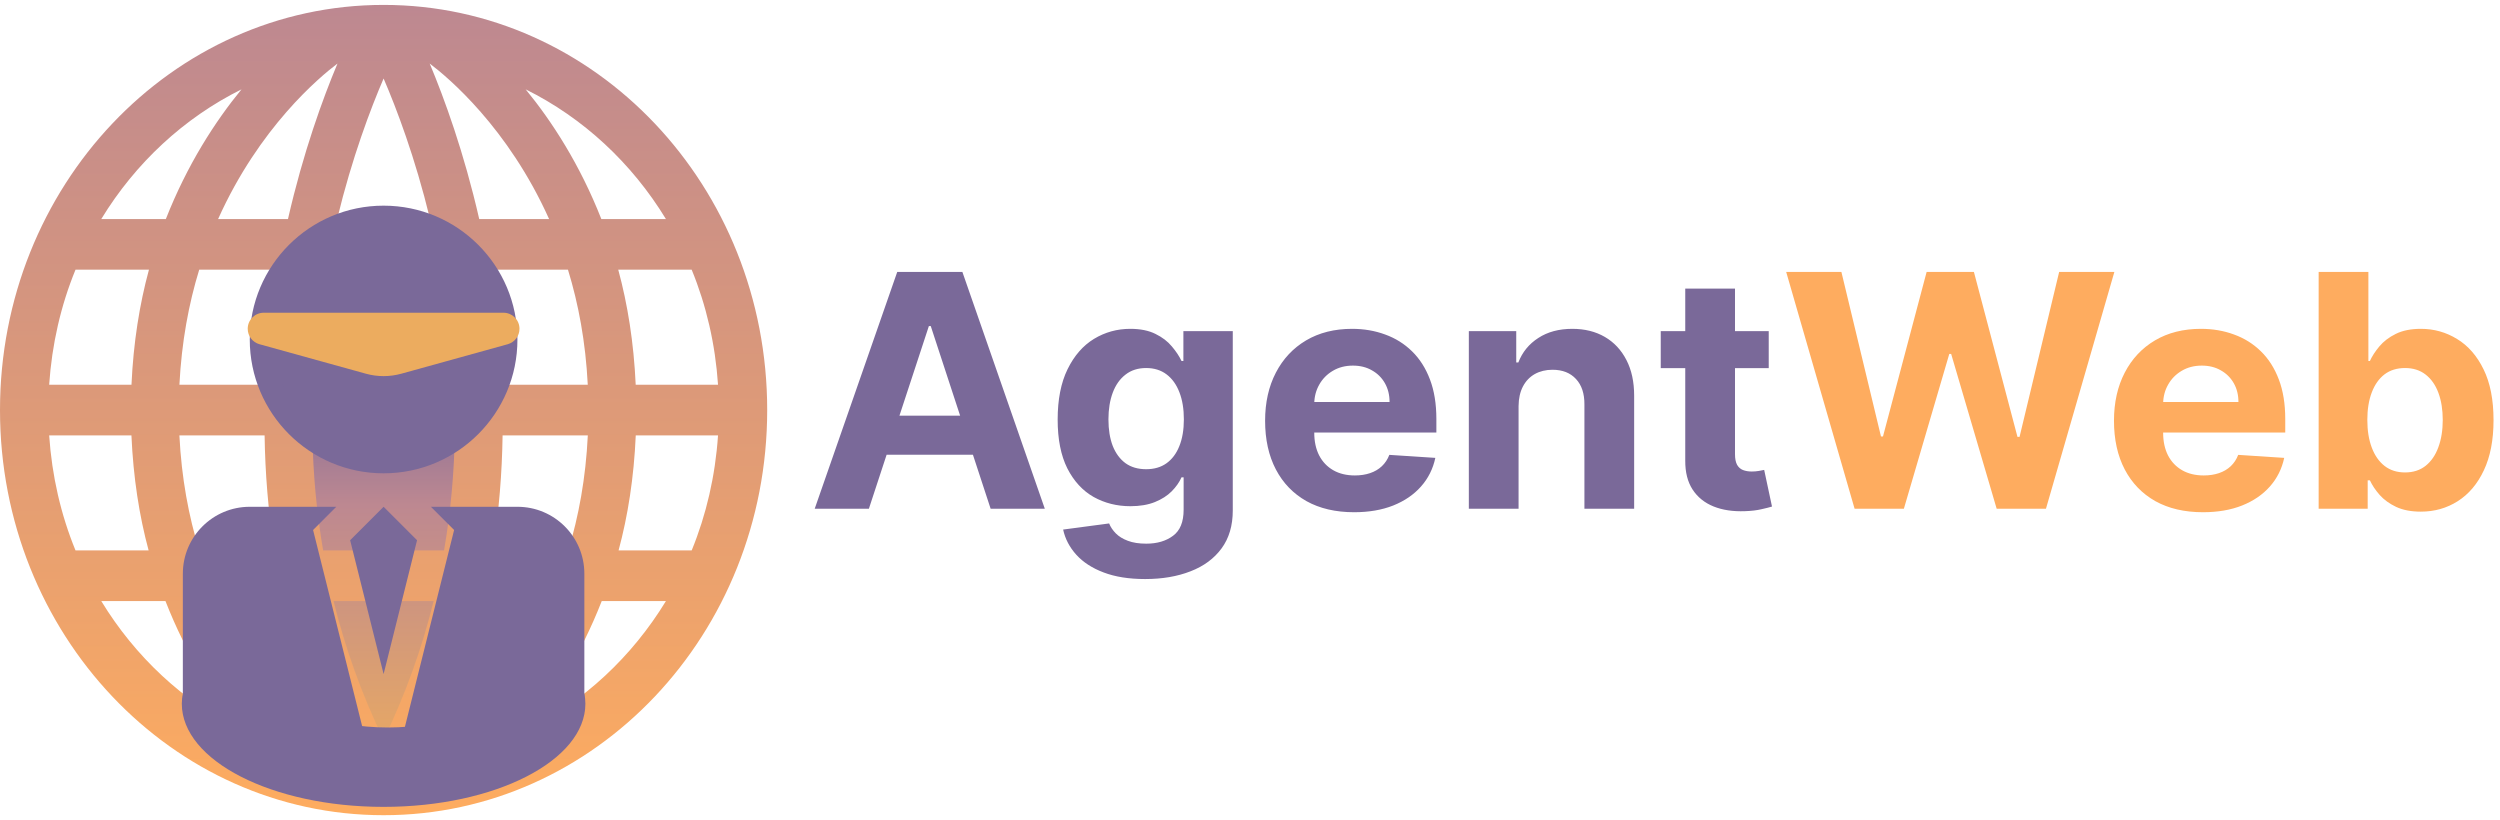
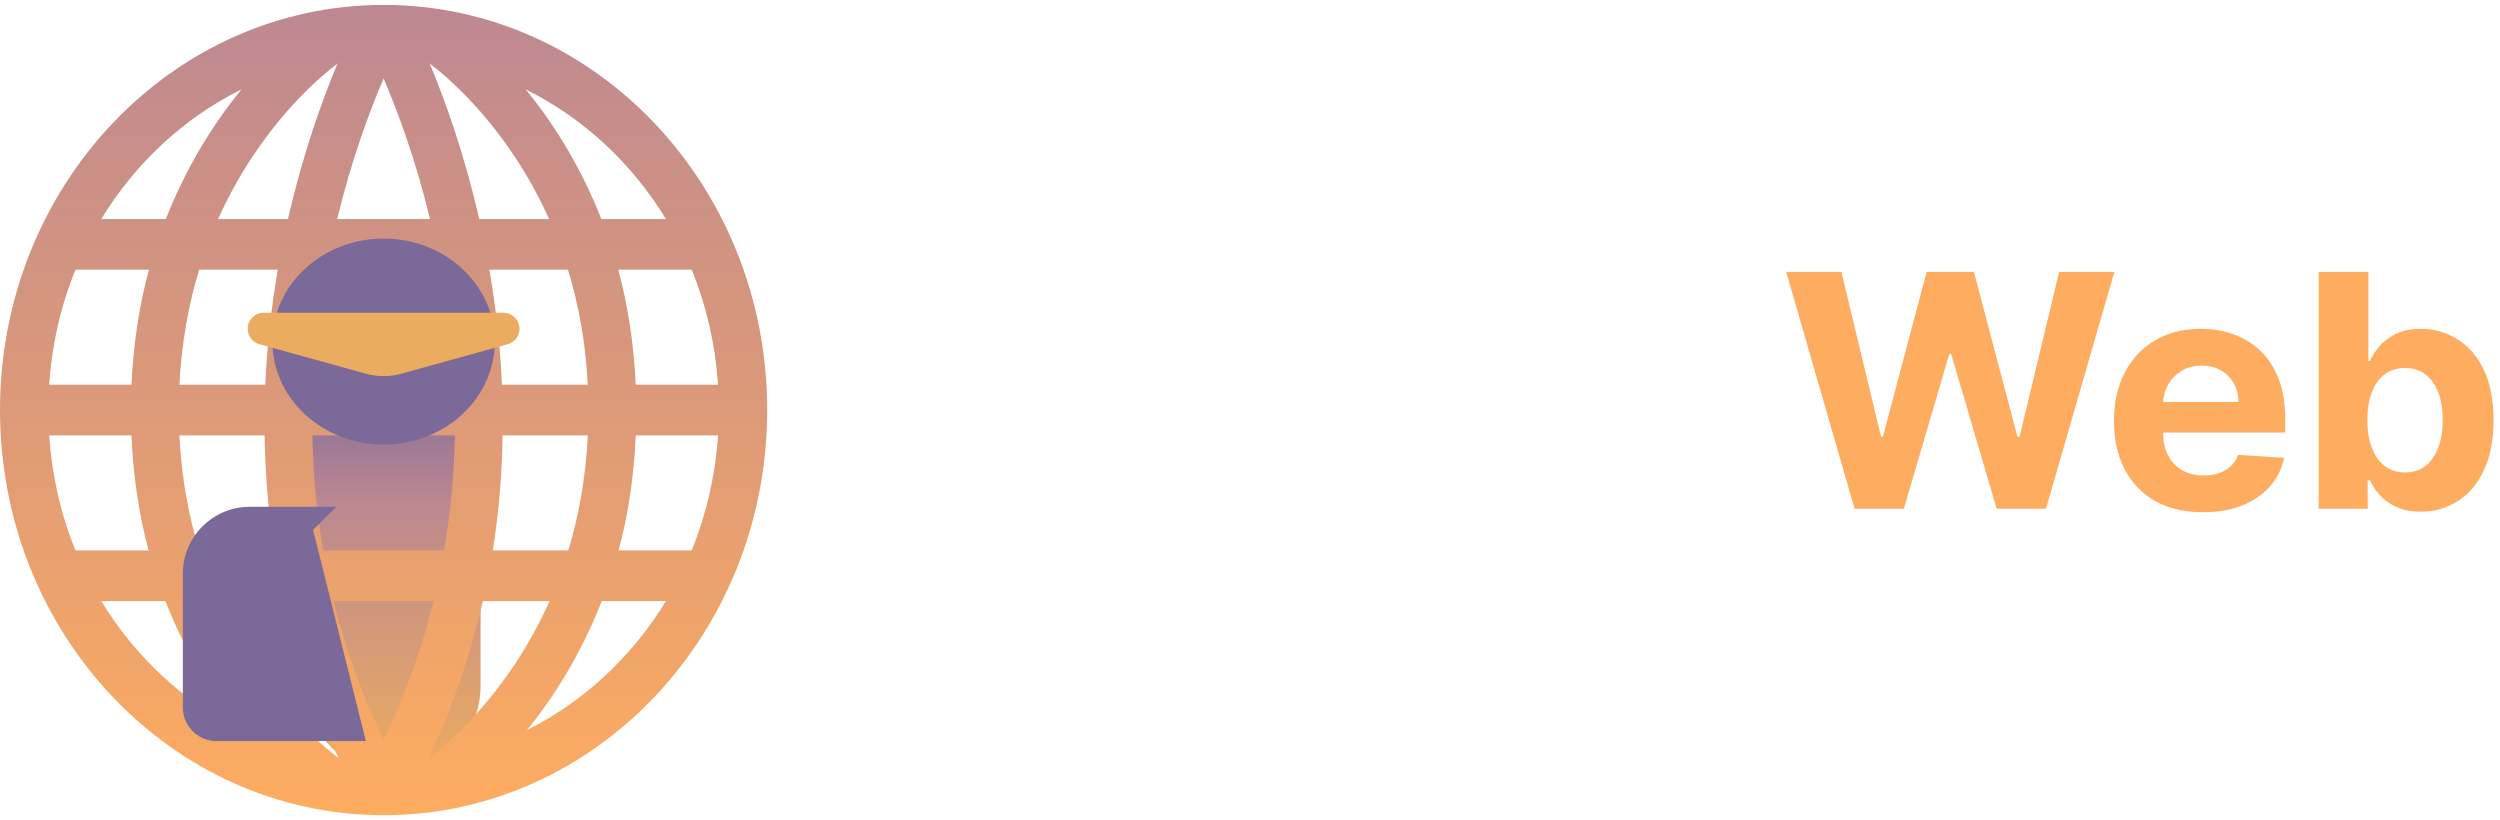
<svg xmlns="http://www.w3.org/2000/svg" width="189" height="62" viewBox="0 0 189 62" fill="none">
  <rect x="22.945" y="17.814" width="13.385" height="40.753" rx="6.692" fill="url(#paint0_linear_3_152)" />
  <path d="M29 0.371C12.984 0.371 0 14.084 0 31C0 47.916 12.984 61.629 29 61.629C45.016 61.629 58 47.916 58 31C58 14.084 45.016 0.371 29 0.371ZM3.717 32.914H9.936C10.075 36.093 10.529 39.001 11.236 41.612H5.709C4.602 38.913 3.924 35.983 3.717 32.914ZM37.946 29.086C37.81 26.009 37.464 23.094 36.997 20.388H42.938C43.729 22.956 44.272 25.852 44.435 29.086H37.946ZM24.429 41.612C23.917 38.629 23.666 35.717 23.619 32.914H34.381C34.334 35.717 34.083 38.629 33.571 41.612H24.429ZM32.782 45.441C31.932 48.887 30.701 52.399 29 55.919C27.298 52.399 26.068 48.887 25.218 45.441H32.782ZM23.669 29.086C23.812 25.991 24.183 23.075 24.675 20.388H33.325C33.817 23.075 34.188 25.991 34.331 29.086H23.669ZM25.489 16.559C26.622 11.889 28.022 8.204 29 5.935C29.978 8.204 31.378 11.889 32.511 16.559H25.489ZM36.229 16.559C35.072 11.498 33.587 7.432 32.485 4.804C33.855 5.834 38.406 9.639 41.511 16.559H36.229ZM25.514 4.804C24.412 7.432 22.927 11.498 21.771 16.559H16.489C19.594 9.638 24.145 5.833 25.514 4.804ZM21.003 20.388C20.536 23.094 20.19 26.009 20.054 29.086H13.564C13.728 25.853 14.271 22.956 15.061 20.388H21.003ZM9.94 29.086H3.717C3.924 26.017 4.602 23.087 5.709 20.388H11.261C10.549 22.999 10.085 25.905 9.94 29.086ZM13.562 32.914H20.004C20.045 35.721 20.269 38.63 20.743 41.612H15.063C14.266 39.037 13.721 36.14 13.562 32.914ZM21.494 45.441C22.383 49.339 23.703 53.324 25.606 57.324C24.322 56.353 19.655 52.476 16.49 45.441H21.494ZM32.389 57.333C34.294 53.329 35.616 49.342 36.506 45.441H41.546C38.391 52.511 33.703 56.357 32.389 57.333ZM37.257 41.612C37.731 38.63 37.955 35.721 37.996 32.914H44.439C44.283 36.146 43.747 39.042 42.962 41.612H37.257ZM48.063 32.914H54.283C54.076 35.983 53.398 38.913 52.291 41.612H46.764C47.47 39.001 47.925 36.093 48.063 32.914ZM48.059 29.086C47.914 25.905 47.45 22.999 46.739 20.388H52.291C53.398 23.087 54.077 26.017 54.283 29.086H48.059ZM50.343 16.559H45.461C43.841 12.437 41.728 9.176 39.74 6.754C44.089 8.911 47.763 12.322 50.343 16.559ZM18.258 6.754C16.271 9.177 14.159 12.438 12.538 16.559H7.657C10.236 12.322 13.911 8.912 18.258 6.754ZM7.657 45.441H12.509C14.105 49.521 16.187 52.771 18.161 55.196C13.856 53.036 10.217 49.646 7.657 45.441ZM39.84 55.196C41.813 52.771 43.895 49.521 45.491 45.441H50.343C47.783 49.646 44.145 53.035 39.84 55.196Z" fill="url(#paint1_linear_3_152)" />
-   <path d="M44.255 53.199C44.255 57.507 37.425 61 29 61C20.575 61 13.745 57.507 13.745 53.199C13.745 48.891 20.9 54.999 29.325 54.999C37.749 54.999 44.255 48.891 44.255 53.199Z" fill="#7A6999" />
  <g clip-path="url(#clip0_3_152)">
-     <path d="M29 35.783C34.593 35.783 39.118 31.253 39.118 25.666C39.118 20.078 34.593 15.548 29 15.548C23.412 15.548 18.882 20.078 18.882 25.666C18.882 31.253 23.413 35.783 29 35.783ZM26.471 20.607C27.925 22.065 29 25.666 36.588 25.666C36.588 29.85 33.184 33.254 29 33.254C24.816 33.254 21.412 29.85 21.412 25.666C21.412 25.666 24.356 23.884 26.471 20.607Z" fill="#7A6999" />
-     <path d="M29 38.313L26.471 40.842L29 50.96L31.529 40.842L29 38.313Z" fill="#7A6999" />
-     <path d="M39.118 38.313H32.577L34.331 40.067L30.344 56.019H39.118H41.647C43.045 56.019 44.177 54.888 44.177 53.489V43.372C44.177 40.578 41.914 38.313 39.118 38.313Z" fill="#7A6999" />
    <path d="M25.423 38.313H18.882C16.091 38.313 13.823 40.578 13.823 43.372V53.489C13.823 54.888 14.955 56.019 16.353 56.019H18.882H27.659L23.669 40.067L25.423 38.313Z" fill="#7A6999" />
    <ellipse cx="29" cy="25.821" rx="8.406" ry="7.783" fill="#7A6999" />
    <path d="M18.727 24.854C18.727 24.185 19.269 23.642 19.939 23.642H38.061C38.731 23.642 39.273 24.185 39.273 24.854V24.854C39.273 25.399 38.91 25.877 38.385 26.023L30.335 28.253C29.462 28.495 28.539 28.495 27.665 28.253L19.615 26.023C19.09 25.877 18.727 25.399 18.727 24.854V24.854Z" fill="#ECAC5F" />
  </g>
  <g clip-path="url(#clip1_3_152)">
-     <path d="M65.687 38.462H61.591L67.831 20.559H72.756L78.988 38.462H74.892L70.365 24.65H70.223L65.687 38.462ZM65.431 31.425H75.104V34.379H65.431V31.425ZM86.569 43.776C85.351 43.776 84.307 43.61 83.436 43.278C82.571 42.952 81.883 42.506 81.371 41.941C80.859 41.375 80.526 40.74 80.373 40.035L83.851 39.572C83.957 39.84 84.124 40.09 84.354 40.323C84.583 40.556 84.886 40.743 85.263 40.883C85.645 41.029 86.11 41.101 86.657 41.101C87.475 41.101 88.149 40.903 88.679 40.507C89.214 40.117 89.482 39.461 89.482 38.54V36.084H89.323C89.158 36.457 88.911 36.809 88.582 37.142C88.252 37.474 87.829 37.745 87.311 37.955C86.793 38.164 86.175 38.269 85.457 38.269C84.439 38.269 83.513 38.036 82.677 37.57C81.847 37.098 81.185 36.378 80.691 35.411C80.203 34.438 79.959 33.208 79.959 31.722C79.959 30.201 80.209 28.931 80.709 27.911C81.209 26.891 81.874 26.128 82.703 25.621C83.539 25.114 84.454 24.86 85.448 24.86C86.207 24.86 86.843 24.988 87.355 25.245C87.867 25.495 88.279 25.81 88.591 26.189C88.908 26.562 89.152 26.929 89.323 27.29H89.464V25.035H93.198V38.593C93.198 39.735 92.915 40.691 92.35 41.46C91.785 42.229 91.003 42.806 90.003 43.191C89.008 43.581 87.864 43.776 86.569 43.776ZM86.649 35.472C87.255 35.472 87.767 35.323 88.184 35.026C88.608 34.723 88.932 34.292 89.155 33.733C89.385 33.167 89.5 32.491 89.5 31.704C89.5 30.918 89.388 30.236 89.164 29.659C88.941 29.076 88.617 28.625 88.193 28.304C87.77 27.984 87.255 27.823 86.649 27.823C86.031 27.823 85.51 27.989 85.087 28.322C84.663 28.648 84.342 29.103 84.124 29.685C83.907 30.268 83.798 30.941 83.798 31.704C83.798 32.48 83.907 33.15 84.124 33.715C84.348 34.275 84.669 34.709 85.087 35.017C85.51 35.321 86.031 35.472 86.649 35.472ZM102.368 38.724C100.974 38.724 99.773 38.444 98.767 37.885C97.767 37.319 96.996 36.521 96.455 35.489C95.913 34.452 95.642 33.225 95.642 31.809C95.642 30.428 95.913 29.216 96.455 28.173C96.996 27.13 97.758 26.317 98.74 25.734C99.729 25.151 100.888 24.86 102.218 24.86C103.112 24.86 103.945 25.003 104.716 25.288C105.492 25.568 106.169 25.991 106.746 26.556C107.328 27.121 107.781 27.832 108.105 28.689C108.429 29.54 108.59 30.536 108.59 31.678V32.701H97.143V30.393H105.051C105.051 29.857 104.934 29.382 104.698 28.968C104.463 28.555 104.136 28.231 103.718 27.998C103.307 27.759 102.827 27.64 102.28 27.64C101.709 27.64 101.203 27.771 100.762 28.033C100.326 28.29 99.985 28.636 99.738 29.073C99.491 29.505 99.364 29.985 99.358 30.516V32.71C99.358 33.374 99.482 33.948 99.729 34.432C99.982 34.916 100.338 35.288 100.797 35.551C101.256 35.813 101.8 35.944 102.43 35.944C102.848 35.944 103.23 35.886 103.577 35.769C103.924 35.653 104.222 35.478 104.469 35.245C104.716 35.012 104.904 34.726 105.034 34.388L108.511 34.615C108.335 35.443 107.973 36.166 107.425 36.783C106.884 37.395 106.184 37.873 105.325 38.217C104.472 38.555 103.486 38.724 102.368 38.724ZM114.804 30.699V38.462H111.044V25.035H114.628V27.404H114.786C115.087 26.623 115.59 26.005 116.296 25.551C117.002 25.09 117.858 24.86 118.864 24.86C119.806 24.86 120.626 25.064 121.327 25.472C122.027 25.88 122.571 26.463 122.959 27.22C123.348 27.972 123.542 28.869 123.542 29.913V38.462H119.782V30.577C119.788 29.755 119.576 29.114 119.146 28.654C118.717 28.188 118.126 27.954 117.372 27.954C116.866 27.954 116.419 28.062 116.031 28.278C115.648 28.494 115.348 28.808 115.131 29.222C114.919 29.63 114.81 30.122 114.804 30.699ZM133.716 25.035V27.832H125.552V25.035H133.716ZM127.405 21.818H131.166V34.336C131.166 34.679 131.219 34.948 131.324 35.14C131.43 35.326 131.577 35.458 131.765 35.533C131.96 35.609 132.184 35.647 132.436 35.647C132.613 35.647 132.789 35.632 132.966 35.603C133.142 35.568 133.278 35.542 133.372 35.525L133.963 38.295C133.775 38.354 133.51 38.421 133.169 38.496C132.828 38.578 132.413 38.628 131.924 38.645C131.018 38.68 130.224 38.561 129.542 38.287C128.865 38.013 128.338 37.587 127.961 37.011C127.585 36.434 127.4 35.705 127.405 34.825V21.818Z" fill="#7A6999" />
    <path d="M140.208 38.462L135.036 20.559H139.21L142.202 32.998H142.353L145.653 20.559H149.228L152.52 33.025H152.679L155.672 20.559H159.846L154.674 38.462H150.949L147.507 26.757H147.366L143.932 38.462H140.208ZM166.543 38.724C165.149 38.724 163.948 38.444 162.941 37.885C161.942 37.319 161.171 36.521 160.629 35.489C160.088 34.452 159.817 33.225 159.817 31.809C159.817 30.428 160.088 29.216 160.629 28.173C161.171 27.13 161.932 26.317 162.915 25.734C163.904 25.151 165.063 24.86 166.392 24.86C167.287 24.86 168.12 25.003 168.89 25.288C169.667 25.568 170.344 25.991 170.92 26.556C171.503 27.121 171.956 27.832 172.28 28.689C172.604 29.54 172.765 30.536 172.765 31.678V32.701H161.318V30.393H169.226C169.226 29.857 169.108 29.382 168.873 28.968C168.637 28.555 168.311 28.231 167.893 27.998C167.481 27.759 167.002 27.64 166.455 27.64C165.884 27.64 165.378 27.771 164.937 28.033C164.501 28.29 164.16 28.636 163.913 29.073C163.665 29.505 163.539 29.985 163.533 30.516V32.71C163.533 33.374 163.657 33.948 163.904 34.432C164.157 34.916 164.513 35.288 164.972 35.551C165.431 35.813 165.975 35.944 166.604 35.944C167.023 35.944 167.405 35.886 167.752 35.769C168.099 35.653 168.396 35.478 168.644 35.245C168.89 35.012 169.079 34.726 169.208 34.388L172.686 34.615C172.509 35.443 172.148 36.166 171.6 36.783C171.059 37.395 170.359 37.873 169.499 38.217C168.646 38.555 167.661 38.724 166.543 38.724ZM175.29 38.462V20.559H179.05V27.29H179.164C179.329 26.929 179.567 26.562 179.879 26.189C180.197 25.81 180.609 25.495 181.115 25.245C181.627 24.988 182.262 24.86 183.021 24.86C184.01 24.86 184.922 25.116 185.757 25.629C186.593 26.136 187.261 26.903 187.761 27.928C188.261 28.948 188.511 30.227 188.511 31.766C188.511 33.263 188.267 34.528 187.778 35.559C187.296 36.585 186.637 37.363 185.801 37.893C184.972 38.418 184.042 38.68 183.013 38.68C182.282 38.68 181.662 38.561 181.15 38.322C180.644 38.083 180.229 37.783 179.906 37.421C179.582 37.054 179.335 36.684 179.164 36.311H178.997V38.462H175.29ZM178.97 31.748C178.97 32.547 179.082 33.243 179.306 33.837C179.529 34.432 179.852 34.895 180.276 35.227C180.7 35.554 181.215 35.717 181.821 35.717C182.433 35.717 182.95 35.551 183.374 35.218C183.798 34.88 184.119 34.414 184.336 33.82C184.56 33.22 184.672 32.529 184.672 31.748C184.672 30.973 184.563 30.291 184.345 29.703C184.127 29.114 183.807 28.654 183.383 28.322C182.959 27.989 182.438 27.823 181.821 27.823C181.209 27.823 180.691 27.984 180.267 28.304C179.85 28.625 179.529 29.079 179.306 29.668C179.082 30.256 178.97 30.95 178.97 31.748Z" fill="#FEAC5F" />
  </g>
  <defs>
    <linearGradient id="paint0_linear_3_152" x1="29.637" y1="17.814" x2="29.637" y2="58.567" gradientUnits="userSpaceOnUse">
      <stop offset="0.245" stop-color="#7A6999" />
      <stop offset="0.5" stop-color="#BD8891" />
      <stop offset="1" stop-color="#ECAC5F" />
    </linearGradient>
    <linearGradient id="paint1_linear_3_152" x1="29" y1="0.371" x2="29" y2="61.629" gradientUnits="userSpaceOnUse">
      <stop stop-color="#BD8891" />
      <stop offset="1" stop-color="#FEAC5F" />
    </linearGradient>
    <clipPath id="clip0_3_152">
      <rect width="40.471" height="40.471" fill="white" transform="translate(8.764 15.548)" />
    </clipPath>
    <clipPath id="clip1_3_152">
      <rect width="128" height="24" fill="white" transform="translate(61 20)" />
    </clipPath>
  </defs>
</svg>